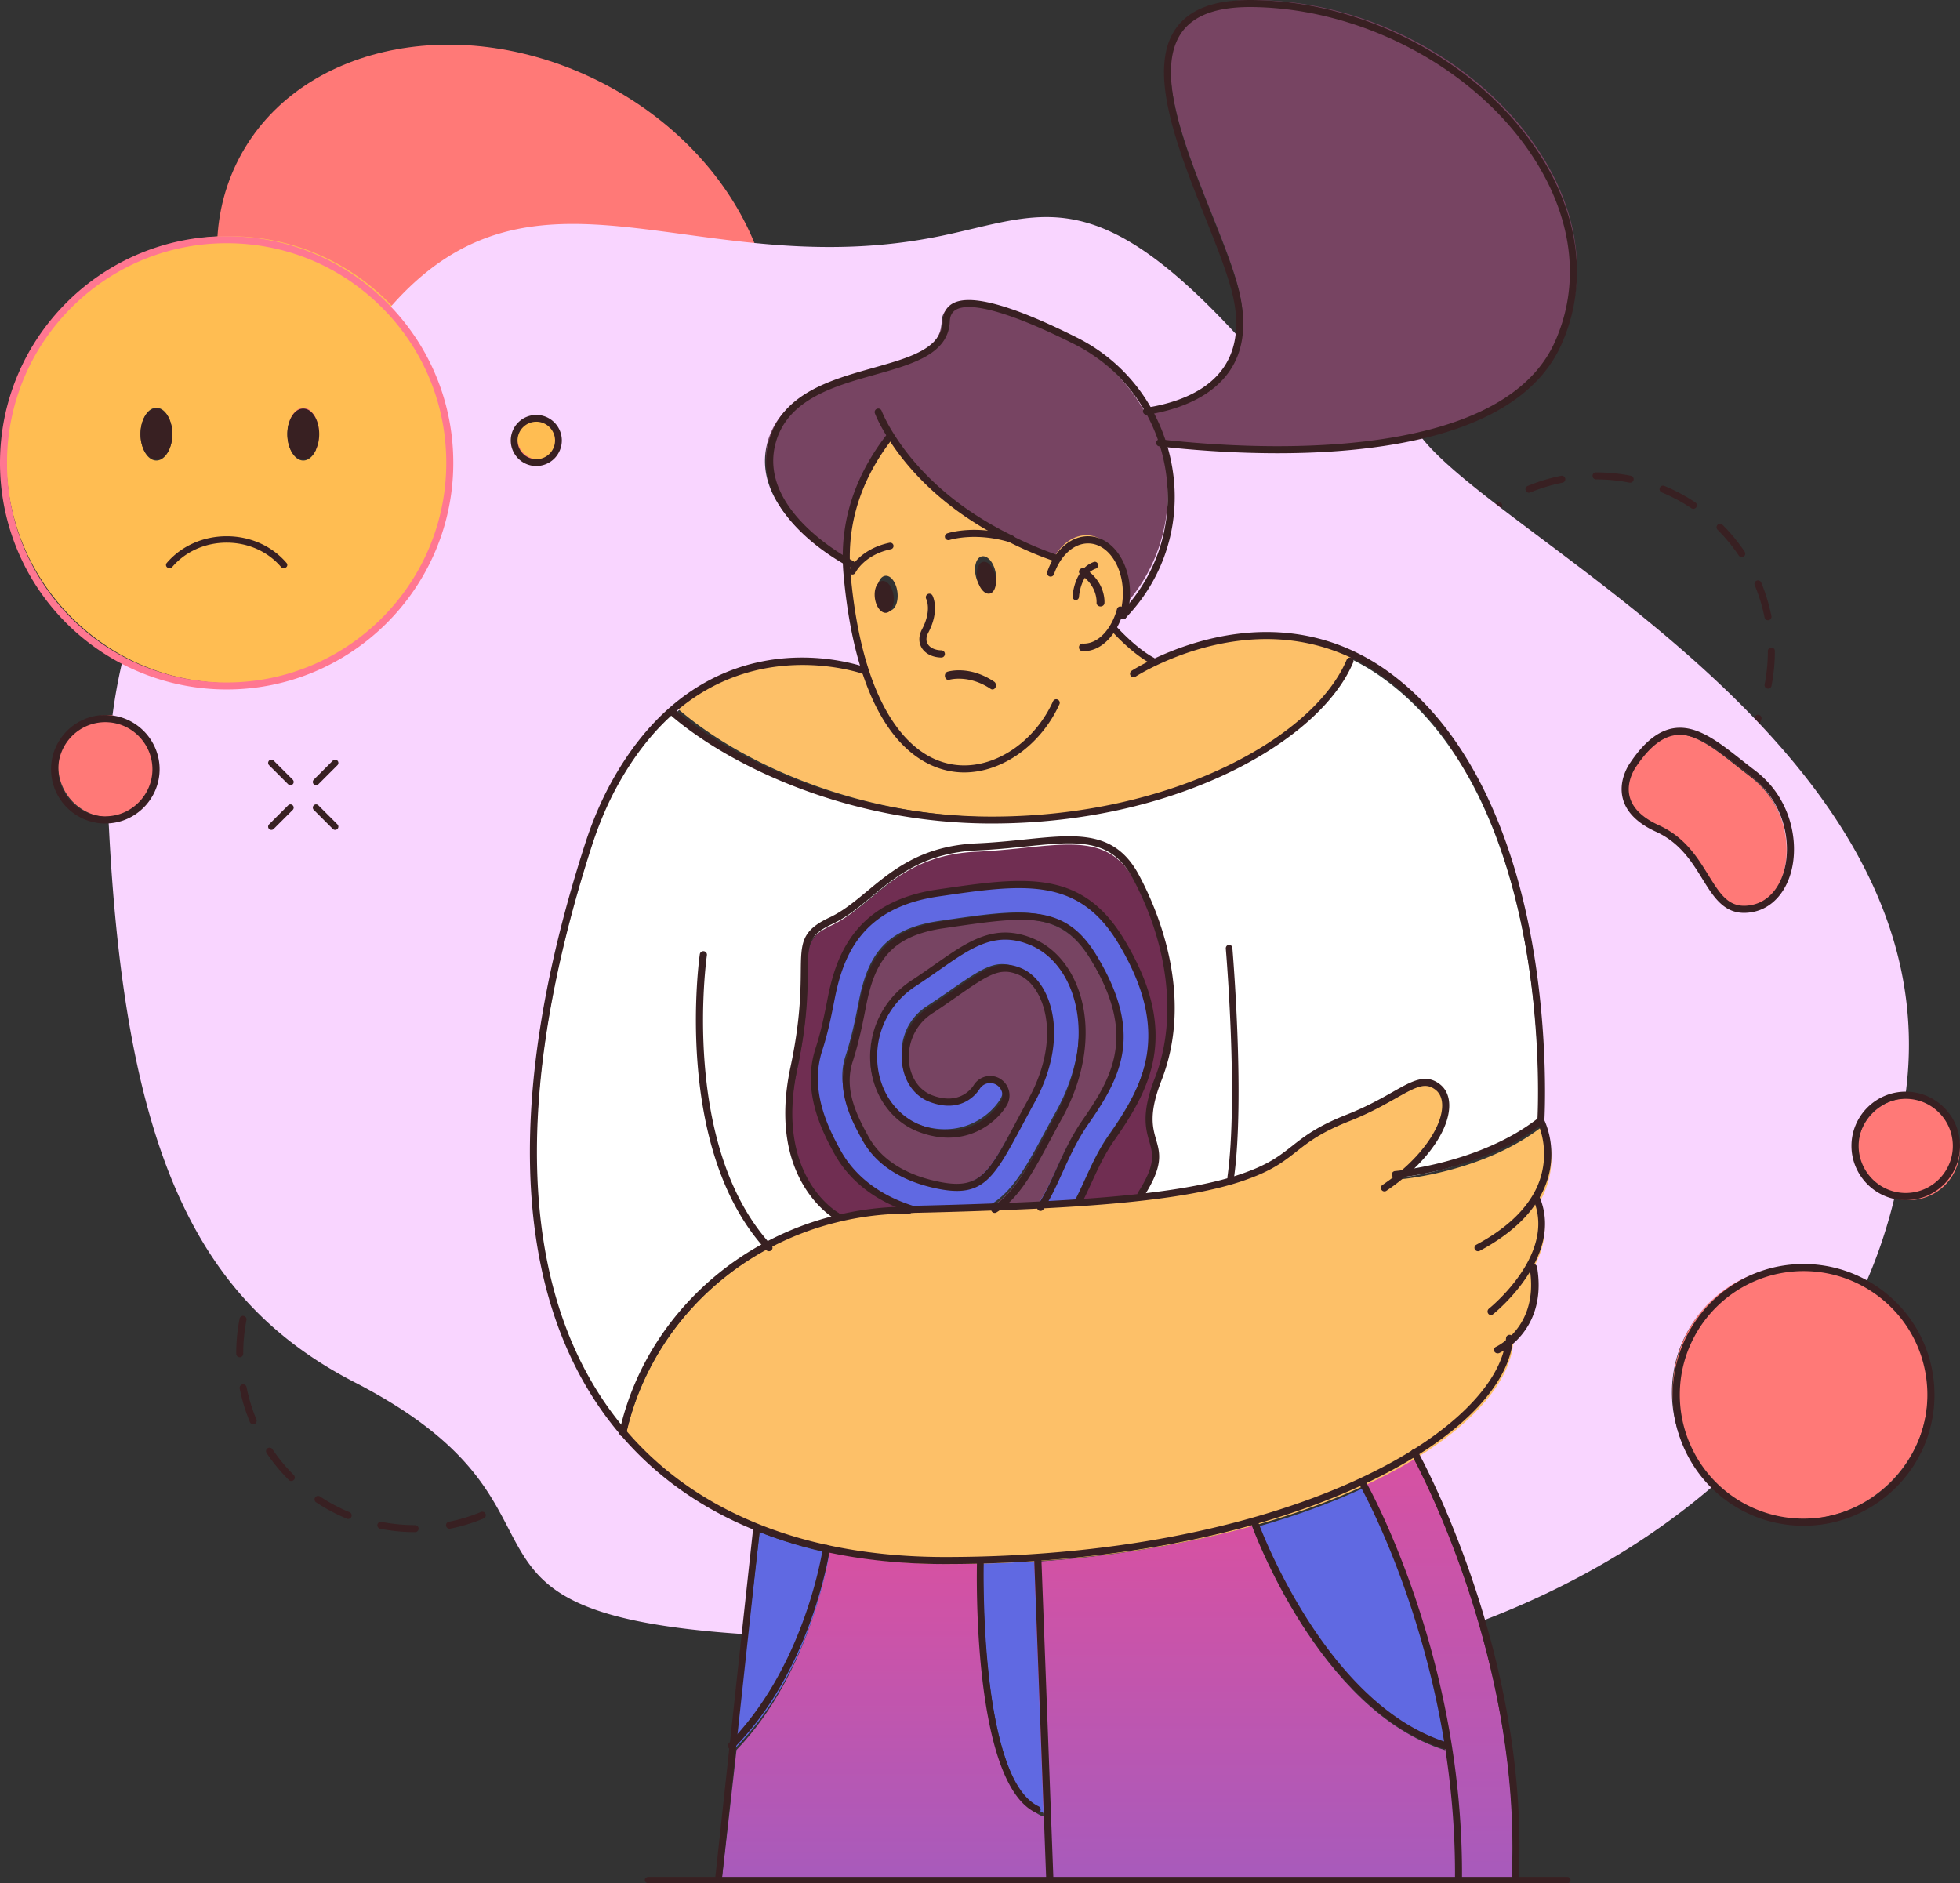
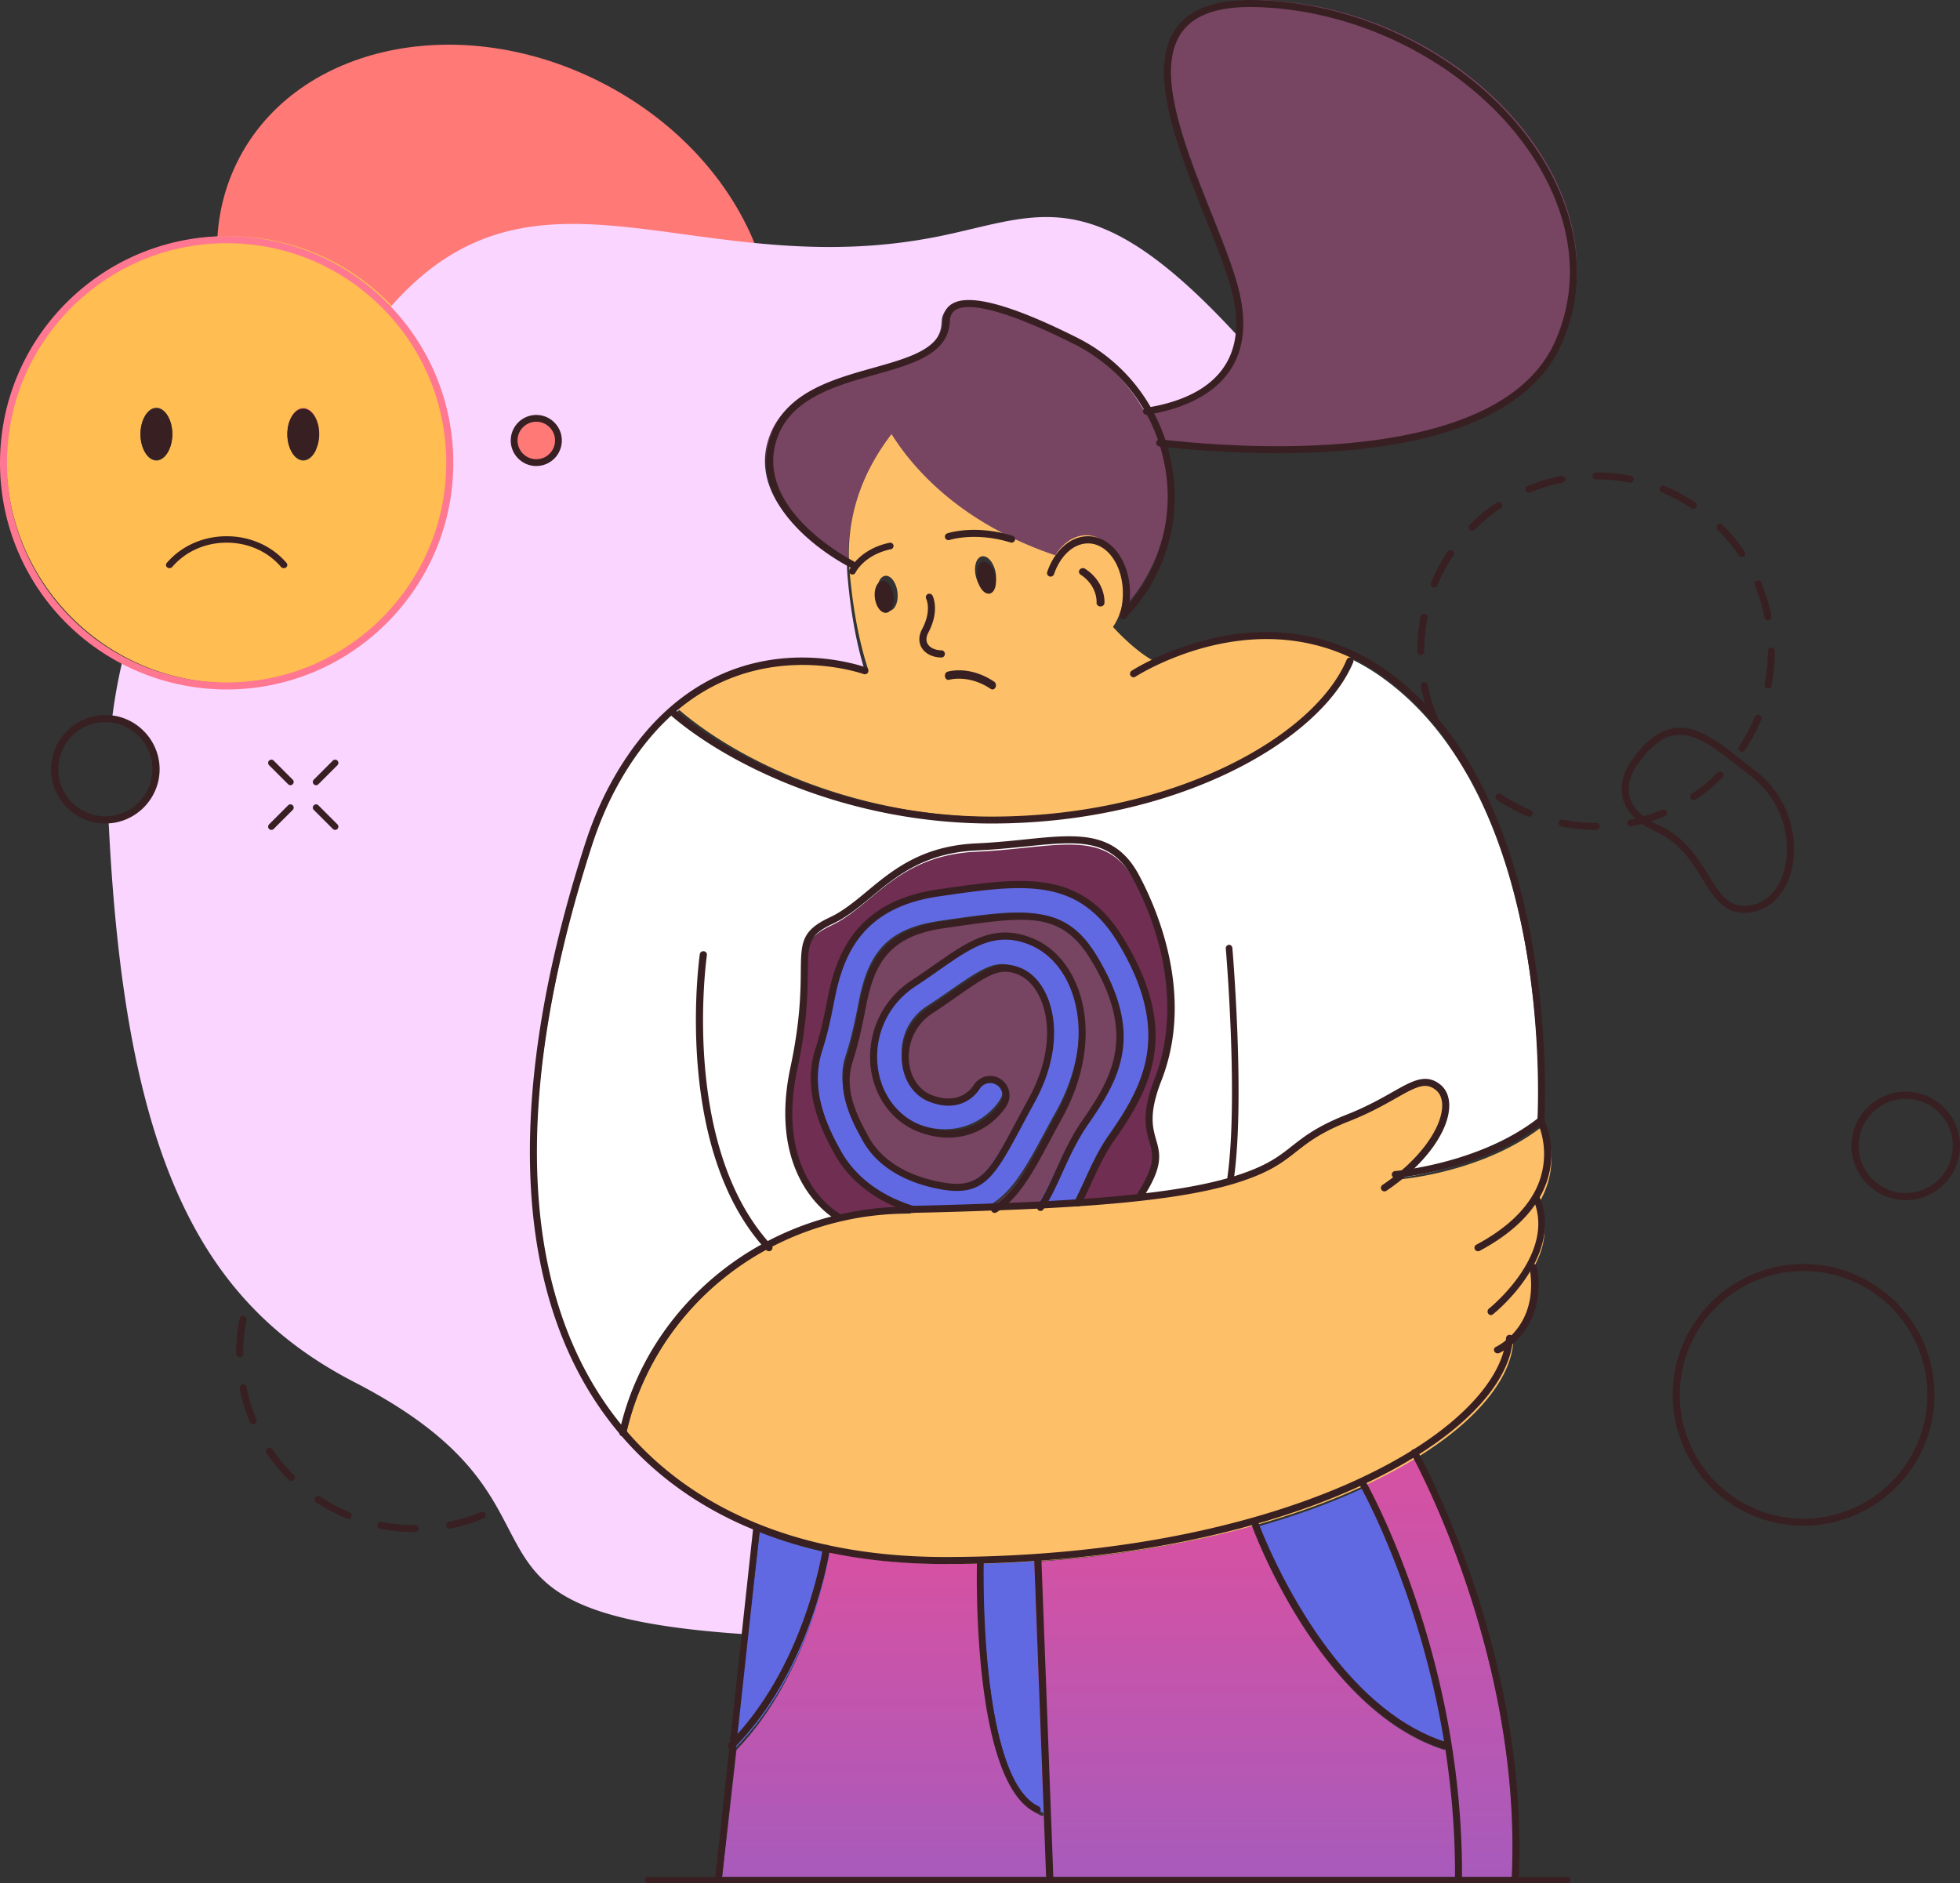
<svg xmlns="http://www.w3.org/2000/svg" width="307" height="295" viewBox="0 0 307 295">
  <rect x="0" y="0" width="307" height="295" fill="#333333" stroke="none" />
  <defs>
    <linearGradient x1="50%" y1="0%" x2="50%" y2="247.913%" id="5n0zh0gb4a">
      <stop stop-color="#D751A2" offset="0%" />
      <stop stop-color="#6069E2" offset="100%" />
    </linearGradient>
    <linearGradient x1="50%" y1="0%" x2="50%" y2="247.913%" id="oelb9o1nkb">
      <stop stop-color="#D751A2" offset="0%" />
      <stop stop-color="#6069E2" offset="100%" />
    </linearGradient>
    <linearGradient x1="50%" y1="0%" x2="50%" y2="247.913%" id="8d1cdtl5xc">
      <stop stop-color="#D751A2" offset="0%" />
      <stop stop-color="#6069E2" offset="100%" />
    </linearGradient>
  </defs>
  <g fill-rule="nonzero" fill="none">
    <path d="M117.974 65.36c-8.786 18.212-34.03 24.084-56.382 13.115C39.238 67.507 28.24 43.852 37.026 25.641c8.786-18.213 34.03-24.085 56.382-13.117 22.353 10.969 33.352 34.624 24.566 52.836" fill="#FF7977" />
    <path d="M70.34 185.617a.54.54 0 0 1-.108-.01 27.142 27.142 0 0 0-5.232-.509.556.556 0 0 1-.557-.549c0-.303.238-.549.541-.549H65c1.831 0 3.663.178 5.445.529a.55.55 0 0 1-.106 1.088m-15.857 1.569a.55.55 0 0 1-.21-1.057 27.872 27.872 0 0 1 5.251-1.593.549.549 0 1 1 .214 1.077 26.75 26.75 0 0 0-5.044 1.53.546.546 0 0 1-.21.043m25.75 2.524a.544.544 0 0 1-.304-.093 26.898 26.898 0 0 0-4.65-2.485.55.55 0 0 1 .42-1.015 27.967 27.967 0 0 1 4.84 2.587.548.548 0 0 1-.306 1.006m-34.65 3.434a.549.549 0 0 1-.388-.937 28.202 28.202 0 0 1 4.24-3.485.55.55 0 0 1 .611.912 27.113 27.113 0 0 0-4.074 3.349.546.546 0 0 1-.388.16m42.23 4.133a.55.55 0 0 1-.457-.243 27.134 27.134 0 0 0-3.35-4.072.55.55 0 0 1 .775-.777 28.155 28.155 0 0 1 3.487 4.237.548.548 0 0 1-.455.855m-48.184 4.77a.55.55 0 0 1-.507-.76 28.006 28.006 0 0 1 2.59-4.838.549.549 0 0 1 .913.61 26.887 26.887 0 0 0-2.489 4.65.549.549 0 0 1-.507.338m52.293 5.118a.55.55 0 0 1-.538-.442 26.783 26.783 0 0 0-1.534-5.044.549.549 0 0 1 1.014-.421 27.853 27.853 0 0 1 1.597 5.25.549.549 0 0 1-.54.657m-54.373 5.449a.549.549 0 0 1-.548-.55l-.001-.058c0-1.841.18-3.678.532-5.465a.55.55 0 0 1 1.078.212 27.13 27.13 0 0 0-.512 5.248v.064a.55.55 0 0 1-.549.549m54.387 5.26a.548.548 0 0 1-.539-.655c.335-1.708.505-3.463.505-5.218 0-.303.246-.565.55-.565.303 0 .548.23.548.534V212c0 1.826-.177 3.653-.526 5.429a.55.55 0 0 1-.538.443m-52.281 5.24a.55.55 0 0 1-.507-.338 27.835 27.835 0 0 1-1.603-5.25.549.549 0 1 1 1.076-.215c.346 1.723.864 3.42 1.54 5.042a.55.55 0 0 1-.506.76m48.193 4.659a.55.55 0 0 1-.456-.854 26.91 26.91 0 0 0 2.483-4.651.55.55 0 1 1 1.015.419 27.981 27.981 0 0 1-2.585 4.842.548.548 0 0 1-.457.244m-42.22 4.229a.546.546 0 0 1-.387-.16 28.21 28.21 0 0 1-3.492-4.233.55.55 0 0 1 .912-.613 27.089 27.089 0 0 0 3.355 4.068.55.55 0 0 1-.387.938m34.658 3.355a.549.549 0 0 1-.307-1.005 27.099 27.099 0 0 0 4.07-3.354.55.55 0 0 1 .778.776 28.187 28.187 0 0 1-4.236 3.49.547.547 0 0 1-.305.093m-25.746 2.583a.551.551 0 0 1-.21-.041 28.01 28.01 0 0 1-4.843-2.582.55.55 0 0 1 .61-.913 26.927 26.927 0 0 0 4.652 2.48.55.55 0 0 1-.21 1.056m15.86 1.532a.55.55 0 0 1-.106-1.088c1.724-.343 3.42-.86 5.042-1.536a.549.549 0 1 1 .423 1.014 27.863 27.863 0 0 1-5.25 1.6.547.547 0 0 1-.108.01m-5.398.531c-1.823 0-3.644-.176-5.415-.523a.55.55 0 1 1 .21-1.077c1.703.333 3.453.502 5.202.502h.048a.55.55 0 0 1 0 1.098h-.045zM255.34 75.617a.53.53 0 0 1-.108-.01 27.153 27.153 0 0 0-5.232-.509.556.556 0 0 1-.557-.549c0-.303.238-.549.541-.549H250c1.831 0 3.663.178 5.445.53a.549.549 0 0 1-.106 1.087m-15.857 1.568a.55.55 0 0 1-.21-1.056c1.69-.701 3.457-1.237 5.251-1.593a.548.548 0 1 1 .214 1.076 26.76 26.76 0 0 0-5.044 1.531.546.546 0 0 1-.21.042m25.75 2.524a.544.544 0 0 1-.305-.092 26.936 26.936 0 0 0-4.65-2.486.548.548 0 1 1 .42-1.014 28.015 28.015 0 0 1 4.841 2.587.549.549 0 0 1-.306 1.005m-34.65 3.435a.548.548 0 0 1-.387-.938 28.17 28.17 0 0 1 4.238-3.485.548.548 0 1 1 .612.912 27.114 27.114 0 0 0-4.074 3.35.548.548 0 0 1-.388.16m42.23 4.133a.55.55 0 0 1-.457-.244 27.095 27.095 0 0 0-3.35-4.07.55.55 0 0 1 .775-.778 28.188 28.188 0 0 1 3.487 4.237.549.549 0 0 1-.455.855m-48.184 4.77a.55.55 0 0 1-.507-.76c.7-1.687 1.57-3.316 2.59-4.838a.55.55 0 1 1 .913.61 26.87 26.87 0 0 0-2.489 4.649.55.55 0 0 1-.507.339m52.292 5.118a.55.55 0 0 1-.537-.442 26.792 26.792 0 0 0-1.534-5.044.549.549 0 1 1 1.014-.421 27.89 27.89 0 0 1 1.597 5.25.55.55 0 0 1-.54.657m-54.373 5.449a.55.55 0 0 1-.549-.55V102c0-1.836.179-3.674.532-5.46a.55.55 0 0 1 1.078.212 27.088 27.088 0 0 0-.512 5.248v.064a.55.55 0 0 1-.549.549m54.386 5.26a.548.548 0 0 1-.539-.655c.336-1.707.506-3.463.506-5.218 0-.303.246-.565.55-.565.302 0 .548.23.548.533V102c0 1.826-.177 3.652-.526 5.429a.55.55 0 0 1-.539.443m-52.28 5.239a.55.55 0 0 1-.507-.338 27.896 27.896 0 0 1-1.603-5.25.549.549 0 1 1 1.076-.215c.346 1.725.864 3.421 1.54 5.042a.549.549 0 0 1-.507.76m48.194 4.66a.549.549 0 0 1-.456-.854 26.856 26.856 0 0 0 2.483-4.652.55.55 0 0 1 1.014.42 27.974 27.974 0 0 1-2.584 4.841.55.55 0 0 1-.457.245m-42.22 4.229a.546.546 0 0 1-.387-.16 28.16 28.16 0 0 1-3.492-4.234.549.549 0 0 1 .91-.612 27.081 27.081 0 0 0 3.357 4.067.55.55 0 0 1-.388.939m34.658 3.355a.55.55 0 0 1-.306-1.005 27.112 27.112 0 0 0 4.07-3.354.55.55 0 0 1 .777.776 28.198 28.198 0 0 1-4.235 3.49.55.55 0 0 1-.306.093m-25.745 2.583a.549.549 0 0 1-.21-.041 28.004 28.004 0 0 1-4.843-2.582.549.549 0 0 1 .61-.914 26.852 26.852 0 0 0 4.652 2.48.55.55 0 0 1-.21 1.057m15.86 1.532a.55.55 0 0 1-.106-1.088c1.723-.344 3.42-.86 5.042-1.536a.548.548 0 1 1 .422 1.014 27.896 27.896 0 0 1-5.25 1.6.544.544 0 0 1-.108.01m-5.397.531c-1.824 0-3.645-.176-5.416-.523a.549.549 0 1 1 .21-1.078c1.703.334 3.453.503 5.203.503h.047a.55.55 0 0 1 0 1.098h-.044z" fill="#382022" />
-     <path d="M84.5 65a3.5 3.5 0 1 1 0 7 3.5 3.5 0 0 1 0-7" fill="#FFBD52" />
-     <path d="M292.597 201.038c5.647 3.536 9.403 9.81 9.403 16.962 0 11.05-8.956 20-20 20a19.951 19.951 0 0 1-13.454-5.194C264.523 229.14 262 223.866 262 218c0-11.044 8.95-20 20-20a19.9 19.9 0 0 1 10.597 3.038M298.965 172H299a8 8 0 1 1-.035 0M17.645 112.029c4.118.322 7.355 3.772 7.355 7.97 0 4.372-3.514 7.932-7.867 7.995-.046.006-.087.006-.133.006a8.001 8.001 0 0 1 0-16c.22 0 .432.011.645.029M274.05 121.579c8.583 6.469 7.256 19.798 0 21.276-7.249 1.478-6.51-8.718-14.957-12.559-8.451-3.84-3.834-10.049-3.834-10.049 6.659-9.901 12.195-3.647 18.792 1.332" fill="#FF7977" />
    <path d="M26.973 68.007c0-2.277-1.11-4.13-2.478-4.13-1.367 0-2.478 1.853-2.478 4.13 0 2.282 1.111 4.13 2.478 4.13 1.368 0 2.478-1.848 2.478-4.13m23.01 0c0-2.277-1.111-4.13-2.478-4.13-1.367 0-2.478 1.853-2.478 4.13 0 2.282 1.11 4.13 2.478 4.13 1.367 0 2.477-1.848 2.477-4.13m11.28-20.23A34.87 34.87 0 0 1 71 72.002C71 91.329 55.33 107 35.997 107a34.837 34.837 0 0 1-16.385-4.069C8.54 97.055 1 85.408 1 72.003 1 52.67 16.67 37 35.997 37c9.928 0 18.891 4.136 25.265 10.776" fill="#FFBD52" />
    <path d="M196.949.006c31.27.584 58.446 29.3 47.635 53.334-3.567 7.924-12.07 12.25-21.87 14.496-14.771 3.38-32.475 2.021-40.647 1.094A26.91 26.91 0 0 0 180 63.977c5.467-.842 13.644-3.527 14.568-12.086.168-1.523.101-3.23-.246-5.15-2.56-14.07-24.941-47.252 2.627-46.735M139.512 68.564l-.005.006c-2.86 3.73-6.813 10.243-6.656 19.19 0 0-15.629-7.831-12.416-19.19 3.784-13.373 26.87-8.835 27.278-18.786.235-5.75 11.134-1.525 20.292 3.058a26.92 26.92 0 0 1 11.716 11.375 26.901 26.901 0 0 1 2.066 4.947c2.664 8.684 1.018 18.596-5.716 25.989-.257.286-.52.56-.79.847.27-.864.438-1.801.494-2.783.263-4.723-2.267-8.7-5.648-8.89-1.993-.107-3.84 1.122-5.072 3.113a58.266 58.266 0 0 1-7.221-2.962h-.006c-10.227-5.037-15.696-11.723-18.316-15.914" fill="#774462" />
-     <path d="M273.982 142.368c7.146-1.461 8.453-14.629 0-21.02-6.497-4.919-11.95-11.097-18.51-1.314 0 0-4.547 6.133 3.778 9.927 8.319 3.794 7.592 13.868 14.732 12.407M222.26 68c11.783 16.37 83.943 49.202 76.155 103.814-4.269.017-7.727 3.492-7.727 7.78a7.775 7.775 0 0 0 6.145 7.604 78.942 78.942 0 0 1-4.737 14.137 19.628 19.628 0 0 0-10.464-3.005c-10.911 0-19.75 8.858-19.75 19.781a19.768 19.768 0 0 0 6.464 14.646c-10.201 8.797-22.554 15.977-36.432 21.243-4.603-15.798-10.531-26.358-10.531-26.358 9.308-5.786 14.537-12.272 15.006-18.064 1.777-1.909 3.777-5.434 2.872-11.248 1.816-3.056 2.877-6.811 1.095-10.617 3.86-6.463.877-12.334.877-12.334s3.062-50.074-24.487-69.633a32.793 32.793 0 0 0-5.308-3.078c-12.67-5.825-25.236-1.41-30.99 1.327l-.073-.23c-3.19-1.718-6.374-5.31-6.374-5.31a9.509 9.509 0 0 0 1.218-2.586l.005-.005c.269-.286.53-.56.788-.845 6.721-7.376 8.363-17.264 5.704-25.927 8.151.923 25.812 2.277 40.544-1.092" fill="#F9D5FF" />
    <path d="M87.555 69.188a3.592 3.592 0 0 0-3.589-3.597 3.592 3.592 0 0 0-3.589 3.597 3.591 3.591 0 0 0 3.589 3.592 3.591 3.591 0 0 0 3.59-3.592M194 52.778c-.922 8.527-9.084 11.2-14.54 12.04a26.869 26.869 0 0 0-11.7-11.346c-9.147-4.57-20.031-8.783-20.266-3.049-.407 9.925-23.462 5.4-27.241 18.736-3.21 11.33 12.399 19.14 12.399 19.14.011.688.05 1.393.112 2.11.542 6.148 1.554 11.206 2.901 15.318-2.135-.727-16.877-5.18-29.819 5.941-3.331 2.864-6.546 6.759-9.39 12.018-1.6 2.948-2.88 6.07-3.909 9.264-13.992 43.488-9.917 73.844 5.322 91.882 5.557 6.585 12.606 11.53 20.802 14.865v.005L116.809 256c-51.828-3.419-22.518-19.492-61.258-39.47-24.274-12.516-35.902-35.297-38.495-86.976-.023-.336-.04-.665-.056-1.001 4.226-.062 7.637-3.52 7.637-7.766 0-4.078-3.142-7.43-7.14-7.743.375-3.16.917-6.26 1.627-9.292a34.88 34.88 0 0 0 16.413 4.078c19.365 0 35.063-15.71 35.063-35.084a34.969 34.969 0 0 0-9.756-24.287c23.122-26.905 48.284-3.53 86.7-11.536 15.475-3.228 23.843-8.828 46.456 15.855" fill="#F9D5FF" />
    <path d="M231.717 254.556c3.285 11.424 5.892 25.57 5.158 40.444h-9.01c.06-7.403-.55-14.429-1.546-20.918C222.506 249.369 213 232.477 213 232.477c3.024-1.426 5.776-2.926 8.239-4.477 0 0 5.897 10.64 10.478 26.556" fill="url(#5n0zh0gb4a)" />
    <path d="M227 274h-.006c-19.7-6.118-29.994-34.86-29.994-34.86 6.272-1.773 11.88-3.856 16.76-6.14 0 0 9.45 16.647 13.24 41M130 243.312c-.068.422-2.912 18.645-15 30.688l2.098-17.835 1.897-16.16V240c3.47 1.382 7.147 2.485 11.005 3.312" fill="#6069E2" />
    <path d="M163.617 284.41 164 295h-51l2.36-20.874c11.78-12.215 14.551-30.698 14.618-31.126 5.787 1.3 11.99 1.947 18.516 1.947 1.81 0 3.599-.022 5.365-.068 0 0-.95 34.856 9.23 39.549l.528-.017z" fill="url(#oelb9o1nkb)" />
    <path d="M162.535 244 164 283.983l-.54.017c-10.407-4.7-9.436-39.611-9.436-39.611 2.901-.073 5.74-.203 8.511-.389" fill="#6069E2" />
    <path d="M226.442 274.19c1 6.457 1.615 13.446 1.554 20.81h-64.168l-.386-10.556L162 244.648c12.841-.852 24.274-2.877 34.091-5.648 0 0 10.415 29.015 30.345 35.19h.006z" fill="url(#8d1cdtl5xc)" />
    <path d="M175.108 146.804c8.707 14.341 4.258 22.883-1.502 31.08-1.496 2.13-2.594 4.523-3.653 6.831a85.924 85.924 0 0 1-1.552 3.26c-1.86.124-3.833.236-5.923.344 1.093-1.611 1.978-3.542 2.965-5.693 1.154-2.517 2.347-5.119 4.107-7.618 5.126-7.298 8.477-13.812 1.317-25.608-4.803-7.906-10.35-7.095-23.74-5.141-8.287 1.205-11.15 5.152-12.596 12.528-.51 2.59-1.087 5.535-2.096 8.632-1.507 4.628.734 8.925 2.567 12.207 1.916 3.429 5.541 5.867 10.494 7.038 7.587 1.802 8.998-.816 13.677-9.498a369.736 369.736 0 0 1 1.894-3.48c2.964-5.327 3.776-10.901 2.23-15.304-.84-2.405-2.309-4.139-4.135-4.877-3.065-1.244-4.998-.072-10.13 3.492-1.138.788-2.42 1.683-3.839 2.601-3.311 2.15-4.196 5.619-3.927 8.142.29 2.68 1.782 4.78 3.989 5.613 4.662 1.757 6.814-1.193 7.2-1.807.728-1.149 2.253-1.514 3.406-.8a2.487 2.487 0 0 1 .835 3.396c-1.49 2.5-6.163 6.526-13.183 3.88-3.945-1.487-6.696-5.22-7.183-9.747-.55-5.102 1.81-10.034 6.163-12.866 1.356-.879 2.555-1.712 3.714-2.517 5.094-3.536 9.111-6.329 14.815-4.015 3.165 1.284 5.637 4.071 6.959 7.843 2.017 5.755 1.076 12.827-2.578 19.404-.672 1.2-1.289 2.342-1.865 3.418-2.679 4.971-4.853 8.992-8.254 11.08-4.655.175-8.97.3-12.836.378h-.011c-5.385-1.667-9.424-4.735-11.766-8.936-2.533-4.527-4.903-10.203-2.953-16.194.913-2.815 1.434-5.478 1.938-8.051 1.507-7.663 4.987-14.786 16.753-16.498 13.364-1.954 22.188-3.238 28.699 7.483" fill="#6069E2" />
    <path d="M178.462 137.768c4.619 8.586 7.806 20.843 3.518 31.808-4.288 10.971 3.035 9.111-2.714 18.092-3.018.35-6.43.648-10.312.908a85.759 85.759 0 0 0 1.556-3.265c1.063-2.31 2.164-4.707 3.664-6.839 5.777-8.208 10.239-16.76 1.506-31.12-6.53-10.734-15.38-9.449-28.782-7.493-11.801 1.714-15.29 8.846-16.802 16.52-.506 2.576-1.029 5.243-1.945 8.061-1.955 5.999.422 11.682 2.962 16.215 2.349 4.205 6.4 7.278 11.8 8.947-.354.011-.702.016-1.045.022A46.196 46.196 0 0 0 131.512 191s-10.441-5.694-6.704-23.189c3.742-17.488-1.237-19.805 5.827-23.114 6.597-3.09 10.334-11.028 22.871-11.58 12.532-.553 20.337-3.93 24.956 4.65" fill="#702E52" />
    <path d="M170.895 150.361c7.154 11.62 3.806 18.038-1.316 25.227-1.758 2.462-2.95 5.025-4.103 7.505-.986 2.119-1.87 4.021-2.962 5.608-1.114.055-2.268.105-3.449.155-1.27.05-2.514.1-3.74.144 3.399-2.058 5.571-6.018 8.247-10.916.577-1.06 1.192-2.186 1.864-3.367 3.65-6.478 4.59-13.445 2.575-19.114-1.32-3.717-3.79-6.462-6.953-7.727-5.699-2.28-9.713.471-14.802 3.955-1.159.793-2.357 1.614-3.711 2.48-4.35 2.79-6.707 7.648-6.159 12.674.487 4.46 3.236 8.137 7.178 9.601 7.014 2.607 11.683-1.359 13.172-3.821.7-1.154.325-2.635-.834-3.345-1.153-.705-2.676-.344-3.404.787-.386.605-2.536 3.511-7.193 1.78-2.206-.82-3.695-2.889-3.987-5.53a8.437 8.437 0 0 1 3.925-8.02c1.416-.904 2.699-1.786 3.834-2.562 5.13-3.511 7.06-4.665 10.123-3.44 1.825.727 3.291 2.435 4.131 4.804 1.545 4.338.734 9.83-2.228 15.076a355.041 355.041 0 0 0-1.892 3.428c-4.675 8.554-6.086 11.133-13.666 9.358-4.949-1.154-8.57-3.556-10.486-6.934-1.83-3.234-4.07-7.466-2.564-12.026 1.008-3.05 1.585-5.951 2.094-8.502 1.445-7.267 4.305-11.155 12.585-12.342 13.38-1.925 18.923-2.723 23.72 5.064" fill="#774462" />
    <path d="M119.802 195.577c-8.614 4.825-15.615 12.398-19.562 21.896A42.576 42.576 0 0 0 97.884 225c-15.219-18.11-19.289-48.589-5.315-92.251 1.027-3.208 2.306-6.342 3.903-9.303 2.841-5.28 6.051-9.189 9.379-12.065 9.803 8.61 28.293 17.054 49.486 17.054 27.517 0 50.48-12.425 55.789-25.435a32.727 32.727 0 0 1 5.303 3.09c27.53 19.632 24.47 69.895 24.47 69.895-9.178 7.476-22.32 8.571-22.32 8.571l-.006-.005c6.828-5.567 8.704-11.88 5.94-14.06-3.059-2.415-5.677 1.539-13.979 4.836-8.301 3.298-8.084 5.932-14.42 8.572-1.072.444-2.25.865-3.568 1.264-3.478 1.045-7.933 1.915-13.985 2.606 5.711-8.948-1.563-7.094 2.697-18.025 4.26-10.926 1.094-23.137-3.495-31.693-4.59-8.549-12.344-5.184-24.793-4.634-12.456.55-16.168 8.46-22.722 11.538-7.018 3.297-2.072 5.606-5.79 23.03-3.712 17.43 6.66 23.104 6.66 23.104a45.569 45.569 0 0 0-11.316 4.488" fill="#FFF" />
    <path d="M129.748 243.069c-3.802-.832-7.426-1.943-10.846-3.333-8.235-3.326-15.318-8.26-20.902-14.83a41.972 41.972 0 0 1 2.37-7.48c3.972-9.439 11.016-16.963 19.683-21.758a46.205 46.205 0 0 1 11.386-4.46 46.594 46.594 0 0 1 10.352-1.362c.343-.005.691-.01 1.045-.022h.011c3.876-.078 8.201-.201 12.87-.374 1.23-.045 2.476-.095 3.752-.145a393.642 393.642 0 0 0 9.397-.497c3.881-.256 7.29-.553 10.307-.898 6.09-.687 10.572-1.552 14.071-2.59a38.789 38.789 0 0 0 3.59-1.257c6.375-2.623 6.156-5.241 14.509-8.517 8.352-3.277 10.987-7.207 14.065-4.806 2.78 2.165.893 8.44-5.977 13.971l.006.006s13.223-1.089 22.457-8.519c0 0 3 5.856-.882 12.303 1.792 3.796.725 7.54-1.1 10.589.91 5.8-1.101 9.316-2.888 11.22-.472 5.776-5.73 12.246-15.088 18.017-2.488 1.535-5.268 3.02-8.324 4.432-4.96 2.294-10.662 4.388-17.037 6.168-9.864 2.757-21.35 4.773-34.253 5.62-2.741.185-5.55.313-8.42.386-1.786.044-3.595.067-5.426.067-6.6 0-12.875-.642-18.728-1.931M139.345 95.672c.86-.107 1.411-1.421 1.22-2.934-.191-1.511-1.046-2.65-1.906-2.538-.865.107-1.41 1.422-1.225 2.934.19 1.512 1.046 2.646 1.911 2.538m15.61-3.125c.85-.186 1.276-1.546.956-3.035-.326-1.49-1.276-2.545-2.13-2.359-.85.187-1.276 1.546-.95 3.036.32 1.489 1.276 2.544 2.125 2.358m3.08-8.542h.006a58.441 58.441 0 0 0 7.25 2.98c1.237-2.003 3.093-3.24 5.094-3.132 3.395.192 5.936 4.192 5.672 8.942-.056.988-.225 1.93-.495 2.798l-.006.006a9.587 9.587 0 0 1-1.225 2.607s3.204 3.621 6.414 5.354l.073.23c5.79-2.758 18.432-7.209 31.181-1.336C206.654 115.52 183.534 128 155.827 128c-21.339 0-39.956-8.48-49.827-17.129 13.013-11.215 27.836-6.724 29.983-5.991-1.354-4.147-2.372-9.247-2.917-15.447a30.908 30.908 0 0 1-.112-2.127c-.158-8.999 3.81-15.549 6.683-19.3l.006-.006c2.63 4.214 8.123 10.939 18.393 16.005" fill="#FDC068" />
    <path d="M155.903 90.189c.292 1.37-.097 2.62-.87 2.791-.772.172-1.642-.799-1.933-2.169-.297-1.37.092-2.62.864-2.791.778-.172 1.642.799 1.94 2.169M139.965 93.32c.178 1.378-.337 2.576-1.143 2.674-.81.097-1.61-.936-1.788-2.314-.174-1.377.337-2.575 1.147-2.673.805-.103 1.605.936 1.784 2.313M47.5 64c1.38 0 2.5 1.794 2.5 4 0 2.21-1.12 4-2.5 4S45 70.21 45 68c0-2.206 1.12-4 2.5-4M24.5 64c1.38 0 2.5 1.794 2.5 4 0 2.21-1.12 4-2.5 4S22 70.21 22 68c0-2.206 1.12-4 2.5-4M175.92 97a.562.562 0 0 1-.536-.729c.262-.843.422-1.75.476-2.694.25-4.481-2.09-8.271-5.219-8.448-1.759-.092-3.453.964-4.652 2.9a9.519 9.519 0 0 0-.897 1.917.56.56 0 1 1-1.062-.362c.26-.762.598-1.483 1.005-2.145 1.422-2.297 3.488-3.55 5.668-3.431 3.747.211 6.562 4.532 6.277 9.633a12.32 12.32 0 0 1-.526 2.964.56.56 0 0 1-.535.395" fill="#382022" />
-     <path d="M169.768 102a4.22 4.22 0 0 1-.26-.008c-.296-.017-.523-.296-.507-.622.016-.327.27-.577.563-.56 1.583.093 3.14-.917 4.27-2.77.481-.782.857-1.663 1.118-2.619.086-.313.385-.49.667-.396.283.095.444.426.358.739a11.309 11.309 0 0 1-1.255 2.939c-1.285 2.108-3.079 3.297-4.954 3.297M151.027 121c-.22 0-.441-.006-.662-.018-3.877-.21-11.02-2.517-15.308-15.612-1.427-4.346-2.415-9.552-2.938-15.475a31.164 31.164 0 0 1-.114-2.153c-.123-6.943 2.161-13.513 6.786-19.527a.554.554 0 0 1 .877.674c-4.47 5.81-6.676 12.147-6.559 18.834.011.652.048 1.35.11 2.077.516 5.837 1.488 10.96 2.887 15.226 3.028 9.243 8.112 14.518 14.319 14.854 5.737.31 11.705-3.82 14.519-10.043a.553.553 0 0 1 1.007.455c-2.89 6.392-8.954 10.707-14.924 10.708M165.47 88a.509.509 0 0 1-.168-.028 56.016 56.016 0 0 1-7.006-2.94.55.55 0 0 1-.241-.728c.129-.27.446-.38.709-.248a55.024 55.024 0 0 0 6.874 2.886.546.546 0 0 1 .334.687.531.531 0 0 1-.502.371" fill="#382022" />
-     <path d="M158.435 85a.574.574 0 0 1-.248-.057c-10.346-4.98-16.029-11.514-18.975-16.12-1.555-2.416-2.154-4.016-2.178-4.083a.55.55 0 0 1 .338-.707.567.567 0 0 1 .722.33c.006.017.589 1.566 2.073 3.873 2.87 4.485 8.41 10.85 18.518 15.716.28.134.394.465.257.739a.565.565 0 0 1-.507.309M180.484 104a.513.513 0 0 1-.243-.062c-3.033-1.632-5.987-4.94-6.111-5.08a.516.516 0 0 1 .77-.685c.03.033 2.959 3.313 5.829 4.857a.516.516 0 0 1-.245.97M168.504 94l-.029-.001c-.277-.017-.49-.275-.474-.576.005-.108.151-2.66 1.684-4.303a4.062 4.062 0 0 1 1.66-1.095c.264-.09.547.07.632.358.083.288-.064.596-.33.687a3.043 3.043 0 0 0-1.255.83c-1.252 1.34-1.384 3.561-1.385 3.584-.016.291-.238.516-.503.516" fill="#382022" />
    <path d="M172.376 95c-.016 0-.031 0-.047-.002-.341-.023-.597-.29-.572-.6.007-.105.16-2.604-2.48-4.369a.549.549 0 0 1-.277-.467c0-.31.274-.562.616-.562.133 0 .267.039.373.109 3.232 2.144 3.015 5.24 3.004 5.371-.024.296-.296.52-.617.52M147.444 103h-.011c-1.386-.029-2.54-.615-3.09-1.567-.482-.836-.455-1.85.074-2.855 1.548-2.925.697-4.68.66-4.753a.57.57 0 0 1 .234-.76.55.55 0 0 1 .748.23c.049.093 1.187 2.32-.66 5.817-.346.654-.378 1.259-.096 1.75.353.61 1.157.988 2.153 1.008.306.007.55.265.544.577a.56.56 0 0 1-.556.553M155.451 108a.478.478 0 0 1-.267-.083c-3.477-2.324-6.468-1.443-6.498-1.434-.293.09-.591-.118-.668-.466-.077-.347.097-.702.389-.794.138-.044 3.431-1.037 7.313 1.557.264.176.358.574.21.887-.1.214-.287.333-.479.333M133.518 90a.518.518 0 0 1-.466-.743c.065-.134 1.64-3.284 6.325-4.246a.52.52 0 0 1 .208 1.015c-4.159.854-5.543 3.57-5.6 3.685a.522.522 0 0 1-.467.289M158.445 85a.604.604 0 0 1-.173-.025c-5.472-1.69-9.496-.405-9.536-.392a.561.561 0 0 1-.707-.344.545.545 0 0 1 .349-.692c.176-.059 4.382-1.417 10.215.38a.55.55 0 0 1 .407.526.55.55 0 0 1-.555.547M269.457 232.854a19.37 19.37 0 0 0 13.043 5.035c10.69 0 19.388-8.698 19.388-19.389 0-6.721-3.408-12.869-9.116-16.444a19.335 19.335 0 0 0-10.272-2.945c-10.691 0-19.39 8.698-19.39 19.39a19.467 19.467 0 0 0 6.347 14.353M282.5 239c-5.111 0-10.008-1.89-13.79-5.324h-.001A20.58 20.58 0 0 1 262 218.5c0-11.304 9.196-20.5 20.5-20.5 3.852 0 7.608 1.077 10.862 3.115 6.034 3.779 9.638 10.278 9.638 17.385 0 11.304-9.197 20.5-20.5 20.5M298.5 172.125c-4.08.016-7.375 3.325-7.375 7.378 0 3.463 2.456 6.497 5.84 7.213h.002c.49.106 1.005.16 1.533.16 4.066 0 7.375-3.308 7.375-7.373 0-4.068-3.309-7.378-7.375-7.378m0 15.875a8.438 8.438 0 0 1-1.768-.183c-3.9-.826-6.732-4.322-6.732-8.314 0-4.67 3.796-8.485 8.463-8.503 4.724 0 8.537 3.815 8.537 8.503 0 4.685-3.813 8.497-8.5 8.497M16.5 113.125c-4.067 0-7.375 3.308-7.375 7.375s3.308 7.375 7.375 7.375c.021 0 .04.001.063-.002a.522.522 0 0 1 .06-.004c3.998-.058 7.251-3.364 7.251-7.369 0-3.823-2.977-7.05-6.778-7.348a7.261 7.261 0 0 0-.596-.027m0 15.875c-4.687 0-8.5-3.813-8.5-8.5 0-4.687 3.813-8.5 8.5-8.5.212 0 .43.01.685.03 4.382.344 7.815 4.064 7.815 8.47 0 4.608-3.736 8.413-8.334 8.494a1.775 1.775 0 0 1-.166.006" fill="#382022" />
    <path d="M35.497 38.098c-18.968 0-34.4 15.434-34.4 34.405a34.352 34.352 0 0 0 18.295 30.401 34.474 34.474 0 0 0 16.105 3.999c18.972 0 34.405-15.432 34.405-34.4 0-8.926-3.399-17.383-9.572-23.813-6.555-6.83-15.374-10.592-24.833-10.592m0 69.902a35.566 35.566 0 0 1-16.62-4.127A35.445 35.445 0 0 1 0 72.503C0 52.927 15.924 37 35.497 37c9.76 0 18.861 3.882 25.625 10.93C67.492 54.567 71 63.293 71 72.504 71 92.076 55.074 108 35.497 108" fill="#FF7791" />
    <path d="M44.45 89a.57.57 0 0 1-.436-.194c-2.058-2.415-5.16-3.8-8.511-3.8-3.35 0-6.454 1.385-8.517 3.8a.588.588 0 0 1-.774.088.474.474 0 0 1-.095-.706C28.39 85.527 31.812 84 35.503 84c3.694 0 7.113 1.527 9.381 4.188a.474.474 0 0 1-.097.706.585.585 0 0 1-.338.106M97.554 225a.546.546 0 0 1-.542-.66 42.151 42.151 0 0 1 2.404-7.54c3.897-9.203 10.981-16.986 19.95-21.916a46.981 46.981 0 0 1 11.536-4.49 47.559 47.559 0 0 1 10.488-1.372c.364-.005.699-.011 1.039-.022a.549.549 0 0 1 .571.53.55.55 0 0 1-.536.563c-.346.011-.686.017-1.02.023-3.494.065-6.94.515-10.275 1.339a45.87 45.87 0 0 0-11.265 4.385c-8.752 4.81-15.665 12.405-19.466 21.382a41.148 41.148 0 0 0-2.343 7.345.552.552 0 0 1-.54.433" fill="#382022" />
    <path d="M142.553 190a.553.553 0 0 1-.011-1.104c4.044-.081 8.376-.207 12.875-.374 1.005-.037 2.022-.077 3.056-.119l.7-.027a387.88 387.88 0 0 0 9.394-.498c3.927-.26 7.294-.555 10.292-.9 5.772-.652 10.349-1.496 13.992-2.58 1.28-.383 2.438-.79 3.541-1.242 2.865-1.181 4.37-2.365 5.964-3.619 1.956-1.537 3.978-3.128 8.57-4.934 3.067-1.206 5.352-2.5 7.19-3.54 3.135-1.776 5.206-2.948 7.437-1.205.936.73 1.435 1.858 1.447 3.26.028 3.453-2.817 7.907-7.424 11.627a33.345 33.345 0 0 1-2.417 1.788.555.555 0 0 1-.77-.149.55.55 0 0 1 .15-.766 31.857 31.857 0 0 0 2.338-1.73c4.287-3.46 7.04-7.684 7.016-10.761-.009-1.054-.363-1.884-1.023-2.4-1.584-1.238-2.964-.542-6.208 1.295-1.867 1.057-4.19 2.373-7.33 3.608-4.44 1.746-6.397 3.285-8.29 4.774-1.656 1.301-3.22 2.532-6.227 3.772a39.06 39.06 0 0 1-3.646 1.28c-3.708 1.102-8.347 1.959-14.184 2.618-3.015.347-6.4.643-10.346.905a390.822 390.822 0 0 1-9.421.5l-.701.027c-1.035.041-2.053.082-3.06.118-4.505.168-8.842.294-12.892.376h-.012" fill="#382022" />
    <path d="M231.51 196a.564.564 0 0 1-.491-.282.537.537 0 0 1 .22-.74c4.024-2.15 6.95-4.682 8.694-7.523a12.563 12.563 0 0 0 1.14-11.038c-9.346 6.98-22.334 8.1-22.467 8.11a.557.557 0 0 1-.604-.497.55.55 0 0 1 .512-.588c.132-.01 13.334-1.154 22.44-8.321a.576.576 0 0 1 .47-.11c.165.035.306.14.383.286.13.248 3.131 6.146-.912 12.717-1.848 3.01-4.915 5.673-9.115 7.918a.57.57 0 0 1-.27.068" fill="#382022" />
    <path d="M233.524 206a.512.512 0 0 1-.42-.225.581.581 0 0 1 .107-.78c.036-.03 3.626-2.906 5.893-6.975 2.049-3.668 2.391-7.107 1.018-10.225a.574.574 0 0 1 .252-.742.51.51 0 0 1 .696.268c1.53 3.473 1.17 7.265-1.066 11.269-2.376 4.266-6.014 7.178-6.168 7.3a.501.501 0 0 1-.312.11" fill="#382022" />
    <path d="M234.589 212a.596.596 0 0 1-.53-.305c-.142-.269-.02-.593.27-.725.012-.005 1.13-.522 2.339-1.719 1.843-1.823 3.846-5.146 2.92-10.625-.05-.296.17-.574.491-.62.319-.045.622.157.672.453 1 5.91-1.2 9.533-3.222 11.533-1.368 1.353-2.63 1.929-2.683 1.953a.626.626 0 0 1-.257.055M241.356 176l-.034-.001a.551.551 0 0 1-.513-.586c.008-.125.727-12.695-1.903-27.483-2.418-13.597-8.243-31.91-22.265-41.941a32.208 32.208 0 0 0-5.199-3.038c-12.228-5.666-24.304-1.6-30.413 1.327-1.998.96-3.173 1.717-3.184 1.725a.546.546 0 0 1-.758-.166.557.557 0 0 1 .165-.765c.05-.032 1.239-.8 3.306-1.793 6.283-3.01 18.708-7.187 31.34-1.335a33.286 33.286 0 0 1 5.377 3.142c14.33 10.252 20.261 28.864 22.714 42.672 2.65 14.916 1.922 27.596 1.914 27.723a.55.55 0 0 1-.547.519" fill="#382022" />
    <path d="M147.961 245c-6.644 0-12.981-.657-18.833-1.95-3.83-.841-7.506-1.976-10.929-3.372-8.46-3.432-15.56-8.49-21.1-15.033-16.724-19.734-18.608-51.717-5.447-92.492 1.098-3.4 2.431-6.55 3.964-9.367 2.69-4.956 5.905-9.055 9.555-12.184 13.049-11.178 27.68-7.002 30.48-6.05a.551.551 0 1 1-.357 1.043c-1.655-.562-16.543-5.172-29.402 5.844-3.549 3.04-6.679 7.035-9.305 11.872-1.5 2.758-2.805 5.846-3.883 9.18-13.038 40.394-11.226 72.014 5.24 91.442 5.423 6.406 12.378 11.36 20.672 14.724 3.366 1.373 6.982 2.488 10.75 3.316 5.775 1.276 12.031 1.924 18.595 1.924 1.816 0 3.635-.023 5.409-.067 2.851-.073 5.674-.202 8.39-.385 12.228-.807 23.707-2.698 34.117-5.62 6.167-1.729 11.866-3.8 16.941-6.157 2.994-1.389 5.773-2.875 8.26-4.415 8.956-5.545 14.357-11.979 14.818-17.652a.552.552 0 0 1 1.102.09c-.497 6.113-5.944 12.684-15.336 18.499-2.525 1.564-5.344 3.07-8.377 4.478-5.129 2.381-10.885 4.473-17.109 6.219-10.483 2.942-22.038 4.846-34.342 5.658-2.73.184-5.57.315-8.436.388-1.783.044-3.612.067-5.437.067M245.449 295H101.551c-.304 0-.551-.224-.551-.5s.247-.5.55-.5H245.45c.304 0 .551.224.551.5s-.247.5-.551.5" fill="#382022" />
    <path d="M237.322 295h-.028a.554.554 0 0 1-.524-.582c.63-12.665-1.112-26.188-5.181-40.195-4.546-15.64-10.459-26.291-10.518-26.397a.556.556 0 0 1 .21-.755.551.551 0 0 1 .753.212c.059.107 6.031 10.86 10.615 26.63 4.103 14.125 5.861 27.772 5.224 40.56a.553.553 0 0 1-.551.527M112.522 295a.544.544 0 0 1-.518-.612l5.957-54.9a.53.53 0 0 1 .577-.485.544.544 0 0 1 .459.61l-5.958 54.9a.532.532 0 0 1-.517.487M155.33 129c-22.479 0-41.06-9.071-50.14-16.84a.534.534 0 0 1-.053-.764.56.56 0 0 1 .78-.052c8.936 7.645 27.24 16.572 49.413 16.572 28.36 0 50.542-12.498 55.606-24.58a.557.557 0 0 1 .72-.295c.284.113.419.43.302.707C206.758 116.16 184.153 129 155.33 129M176.132 97l-.405-.374-.39-.39.18-.191c.201-.215.399-.425.594-.643 6.27-6.907 8.357-16.438 5.587-25.497a26.496 26.496 0 0 0-2.02-4.855 26.344 26.344 0 0 0-11.455-11.163c-9.618-4.83-16.191-6.733-18.51-5.357-.6.358-.91.954-.946 1.823-.21 5.106-5.79 6.675-11.699 8.336-6.392 1.797-13.636 3.834-15.546 10.609-3.047 10.81 11.956 18.498 12.108 18.575a.554.554 0 0 1 .246.742.548.548 0 0 1-.738.247c-.653-.328-15.968-8.182-12.675-19.867 2.079-7.37 9.639-9.496 16.309-11.371 5.752-1.618 10.72-3.014 10.895-7.317.052-1.255.552-2.174 1.487-2.73 2.728-1.62 9.309.171 19.561 5.32a27.442 27.442 0 0 1 11.932 11.627 27.558 27.558 0 0 1 2.103 5.056c2.885 9.437.708 19.368-5.824 26.566-.198.22-.403.438-.61.658l-.184.196z" fill="#382022" />
    <path d="M200.11 71c-7.357 0-14.014-.565-18.558-1.08a.553.553 0 0 1 .125-1.097c8.907 1.01 26 2.213 40.398-1.083 11.16-2.558 18.38-7.322 21.458-14.161 3.995-8.88 2.896-18.998-3.095-28.49-8.847-14.016-26.519-23.652-43.975-23.979-5.733-.107-9.477 1.221-11.433 4.062-4.18 6.067.581 17.999 4.782 28.525 2.021 5.065 3.93 9.849 4.58 13.42.345 1.909.43 3.692.252 5.303-.978 9.06-9.824 11.753-15.01 12.552a.553.553 0 0 1-.166-1.092c5.952-.917 13.227-3.67 14.081-11.58.166-1.506.085-3.183-.24-4.984-.63-3.463-2.52-8.197-4.52-13.209-4.303-10.784-9.18-23.008-4.665-29.564 2.183-3.167 6.222-4.653 12.36-4.537 9.043.169 18.138 2.684 26.3 7.272 7.822 4.397 14.249 10.352 18.585 17.222 6.195 9.815 7.32 20.303 3.168 29.533-3.229 7.17-10.704 12.145-22.217 14.784C215.13 70.463 207.287 71 200.11 71M120.439 196a.566.566 0 0 1-.418-.181c-14.737-15.944-10.453-46.048-10.408-46.35a.56.56 0 0 1 .636-.463.55.55 0 0 1 .475.62c-.043.298-4.25 29.899 10.131 45.46a.539.539 0 0 1-.04.773.569.569 0 0 1-.376.141M192.77 185a.518.518 0 0 1-.078-.006c-.282-.046-.477-.327-.435-.629 1.729-12.325-.235-35.529-.255-35.762-.026-.303.183-.572.467-.6.283-.028.536.195.562.499.02.234 1.995 23.571.248 36.027a.529.529 0 0 1-.51.471M228.447 295h-.004a.55.55 0 0 1-.545-.554c.057-6.727-.462-13.665-1.542-20.621-3.76-24.075-13.19-40.836-13.284-41.003a.55.55 0 0 1 .953-.545c.096.168 9.622 17.093 13.415 41.378 1.09 7.016 1.613 14.014 1.556 20.8a.55.55 0 0 1-.549.545" fill="#382022" />
    <path d="M226.457 274a.526.526 0 0 1-.16-.025c-10.306-3.213-17.99-12.637-22.622-19.978-4.998-7.92-7.617-15.19-7.643-15.263a.55.55 0 0 1 .327-.701.541.541 0 0 1 .694.33c.102.284 10.405 28.593 29.564 34.566a.548.548 0 0 1-.16 1.071M164.436 295a.556.556 0 0 1-.563-.527L162 244.567a.554.554 0 0 1 .543-.567.558.558 0 0 1 .584.527L165 294.432a.554.554 0 0 1-.543.567l-.021.001M162.471 284a.512.512 0 0 1-.218-.05c-10.037-4.711-9.263-38.005-9.225-39.42a.538.538 0 0 1 .542-.53c.292.009.522.26.514.56-.01.34-.797 33.983 8.607 38.399a.552.552 0 0 1 .262.722.527.527 0 0 1-.482.319M114.557 274a.558.558 0 0 1-.39-.157.545.545 0 0 1-.008-.777c11.448-11.572 14.43-28.673 14.732-30.585.035-.27.27-.481.552-.481.308 0 .557.243.557.547v.006a.545.545 0 0 1-.007.085c-.31 1.96-3.347 19.38-15.038 31.196a.558.558 0 0 1-.398.166M155.795 190a.554.554 0 0 1-.55-.557c0-.214.12-.4.294-.493 3.264-2.032 5.359-5.952 8.009-10.91.569-1.07 1.182-2.217 1.863-3.443 3.564-6.468 4.486-13.407 2.53-19.036-1.266-3.64-3.618-6.32-6.623-7.55-5.407-2.21-9.11.382-14.236 3.97l-.056.039c-1.145.801-2.33 1.63-3.67 2.506-4.16 2.728-6.418 7.48-5.892 12.398.463 4.337 3.07 7.912 6.804 9.331 6.657 2.53 11.07-1.29 12.474-3.663a1.942 1.942 0 0 0-.65-2.65c-.888-.555-2.074-.274-2.642.628-.422.676-2.786 3.955-7.832 2.038-2.397-.912-4.015-3.193-4.329-6.1-.286-2.706.658-6.414 4.163-8.71 1.295-.845 2.489-1.68 3.542-2.416l.269-.188c5.071-3.55 7.263-4.937 10.613-3.565 1.967.8 3.541 2.658 4.434 5.231 1.592 4.572.768 10.343-2.262 15.832a377.948 377.948 0 0 0-1.883 3.49c-4.69 8.774-6.27 11.729-14.24 9.82-5.082-1.211-8.82-3.75-10.81-7.34-1.585-2.862-4.236-7.65-2.602-12.711.988-3.058 1.558-5.978 2.061-8.554l.011-.053c1.374-7.068 4.03-11.714 13.013-13.03 13.208-1.943 19.233-2.83 24.206 5.426 7.31 12.14 3.893 18.84-1.333 26.34-1.725 2.472-2.903 5.062-4.042 7.566-1.013 2.226-1.885 4.144-3 5.8a.545.545 0 0 1-.763.146.561.561 0 0 1-.144-.774c1.062-1.578 1.916-3.458 2.906-5.634 1.162-2.555 2.362-5.192 4.145-7.747 4.99-7.16 8.253-13.556 1.292-25.117-4.595-7.628-9.635-6.886-23.103-4.905-8.384 1.229-10.784 5.383-12.098 12.144l-.01.054c-.51 2.607-1.087 5.562-2.095 8.684-1.37 4.241.49 8.165 2.514 11.82 1.835 3.31 5.33 5.663 10.104 6.801 7.152 1.713 8.396-.613 13.021-9.267a365.46 365.46 0 0 1 1.89-3.501c2.877-5.211 3.672-10.649 2.185-14.92-.786-2.266-2.138-3.888-3.808-4.568-2.802-1.147-4.532-.084-9.577 3.449l-.27.188c-1.06.74-2.26 1.581-3.57 2.436-3.086 2.02-3.917 5.278-3.665 7.653.267 2.48 1.621 4.416 3.622 5.177 4.247 1.614 6.174-1.043 6.517-1.592.89-1.414 2.75-1.853 4.148-.98a3.056 3.056 0 0 1 1.015 4.173c-1.566 2.647-6.467 6.92-13.803 4.132-4.125-1.567-7.004-5.496-7.512-10.254-.57-5.34 1.878-10.495 6.39-13.454 1.326-.866 2.503-1.69 3.641-2.487l.047-.032c5.214-3.65 9.326-6.528 15.282-4.092 3.302 1.35 5.876 4.266 7.248 8.211 2.061 5.93 1.11 13.203-2.608 19.952a208.46 208.46 0 0 0-1.855 3.426c-2.626 4.916-4.894 9.16-8.422 11.345a.557.557 0 0 1-.298.087" fill="#382022" />
    <path d="M142.966 190h-.006a.601.601 0 0 1-.167-.024c-5.49-1.7-9.659-4.872-12.058-9.174-2.47-4.415-5.041-10.292-2.989-16.599.899-2.77 1.415-5.402 1.914-7.948 1.361-6.923 4.54-15.082 17.18-16.921 13.544-1.98 22.492-3.289 29.18 7.725 8.86 14.593 4.337 23.283-1.518 31.617-1.465 2.084-2.547 4.444-3.595 6.727a86.06 86.06 0 0 1-1.558 3.274.549.549 0 0 1-.741.24.555.555 0 0 1-.239-.745 84.922 84.922 0 0 0 1.538-3.232c1.068-2.328 2.173-4.736 3.695-6.902 5.636-8.021 9.99-16.382 1.479-30.402-6.31-10.391-14.973-9.124-28.084-7.207-11.886 1.73-14.886 9.068-16.253 16.02-.51 2.598-1.032 5.264-1.95 8.097-1.92 5.898.542 11.497 2.902 15.714 2.255 4.047 6.199 7.038 11.405 8.653.235.064.41.28.41.534 0 .305-.24.553-.545.553" fill="#382022" />
    <path d="M131.039 191a.546.546 0 0 1-.263-.068c-.108-.058-10.739-6.086-6.966-23.75 1.54-7.204 1.59-11.878 1.621-14.97.047-4.536.067-6.412 4.5-8.49 2.107-.987 3.94-2.507 5.88-4.115 4.023-3.337 8.583-7.119 17.154-7.496 2.754-.122 5.33-.386 7.602-.62 8.156-.836 14.05-1.441 17.814 5.553 2.808 5.223 8.777 18.818 3.538 32.218-2.01 5.146-1.388 7.324-.84 9.247.627 2.194 1.168 4.09-1.918 8.91a.55.55 0 0 1-.762.167.555.555 0 0 1-.167-.766c2.815-4.399 2.361-5.99 1.786-8.006-.567-1.988-1.274-4.461.873-9.956 3.517-8.997 2.216-20.694-3.482-31.287-3.413-6.343-8.711-5.8-16.73-4.976-2.287.234-4.88.5-7.665.623-8.202.362-12.61 4.017-16.5 7.243-1.996 1.655-3.881 3.219-6.115 4.266-3.804 1.781-3.818 3.106-3.864 7.496-.032 3.137-.081 7.878-1.646 15.192-3.601 16.863 6.314 22.489 6.414 22.544a.555.555 0 0 1-.264 1.041M256.258 120.113c-.017.022-1.632 2.253-.994 4.704.467 1.792 2.013 3.296 4.595 4.47 4.048 1.841 6.01 5.016 7.74 7.817 1.926 3.115 3.316 5.366 6.812 4.653 2.553-.52 4.439-2.678 5.173-5.917.985-4.344-.303-10.447-5.397-14.288-.73-.55-1.45-1.12-2.147-1.672-3.382-2.671-6.574-5.196-9.708-4.706-2.07.323-4.052 1.932-6.06 4.919l-.014.02M273.186 143c-3.25 0-4.85-2.59-6.532-5.312-1.648-2.667-3.515-5.689-7.256-7.39-2.908-1.322-4.662-3.076-5.214-5.213-.748-2.898 1.012-5.402 1.171-5.621 2.188-3.252 4.414-5.014 6.805-5.388 3.615-.565 6.993 2.106 10.57 4.933a123.7 123.7 0 0 0 2.127 1.656c5.49 4.14 6.875 10.728 5.812 15.42-.822 3.63-3.08 6.158-6.036 6.76a7.24 7.24 0 0 1-1.447.155M49.508 123a.508.508 0 0 1-.36-.868l2.984-2.983a.508.508 0 0 1 .72.719l-2.984 2.983c-.1.1-.23.149-.36.149M42.508 130a.508.508 0 0 1-.36-.868l2.984-2.983a.508.508 0 1 1 .72.719l-2.985 2.983c-.099.1-.229.149-.359.149M52.492 130c-.13 0-.26-.05-.36-.149l-2.983-2.983a.508.508 0 1 1 .719-.719l2.983 2.983a.508.508 0 0 1-.36.868M45.492 123c-.13 0-.26-.05-.36-.149l-2.983-2.983a.508.508 0 1 1 .719-.72l2.983 2.984a.508.508 0 0 1-.36.868M84 66.063a2.941 2.941 0 0 0-2.937 2.94A2.939 2.939 0 0 0 84 71.936a2.939 2.939 0 0 0 2.937-2.935c0-1.62-1.318-2.939-2.937-2.939M84 73c-2.206 0-4-1.793-4-3.998A4.006 4.006 0 0 1 84 65c2.206 0 4 1.796 4 4.002A4.003 4.003 0 0 1 84 73" fill="#382022" />
  </g>
</svg>